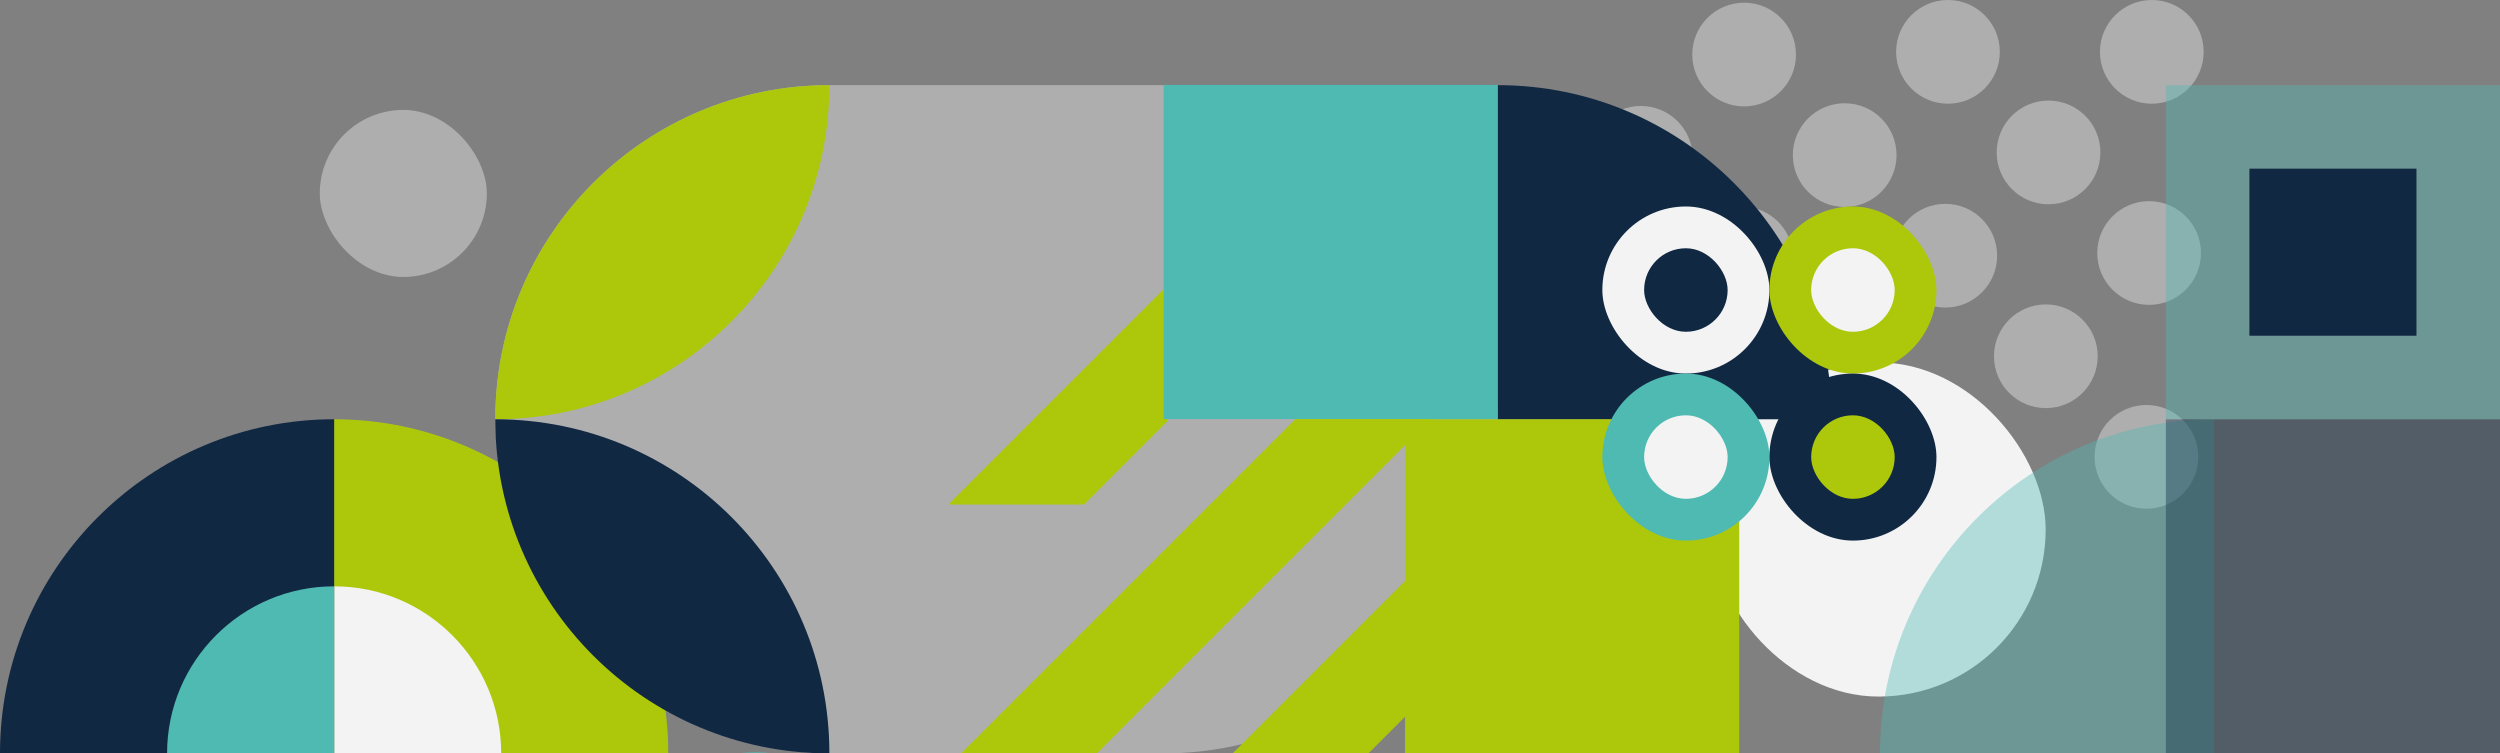
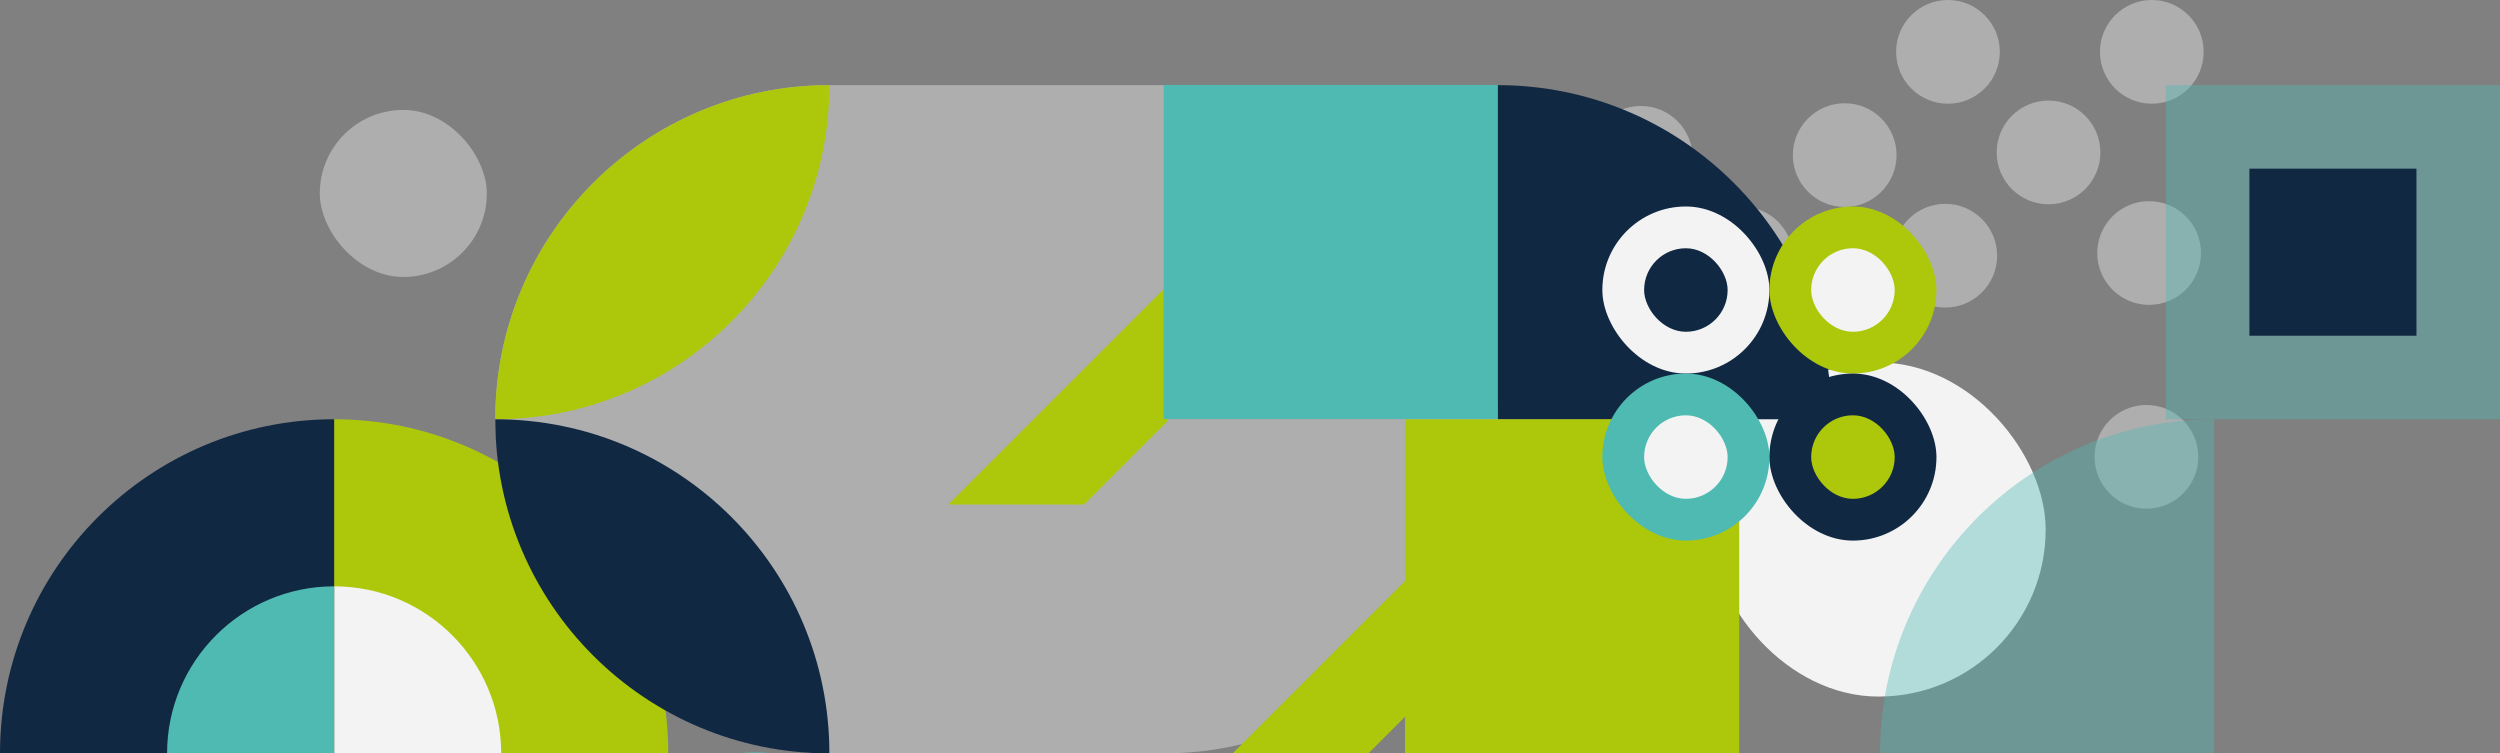
<svg xmlns="http://www.w3.org/2000/svg" id="Layer_1" data-name="Layer 1" viewBox="0 0 1040.38 313.52">
  <rect x="0" y="0" width="1040.38" height="313.52" fill="#808080" stroke="none" />
  <defs>
    <style>
      .cls-1, .cls-2, .cls-3, .cls-4 {
        opacity: .4;
      }

      .cls-1, .cls-2, .cls-3, .cls-5, .cls-6, .cls-7, .cls-8 {
        stroke-width: 0px;
      }

      .cls-1, .cls-5 {
        fill: #f3f3f4;
      }

      .cls-2, .cls-7 {
        fill: #112843;
      }

      .cls-3, .cls-6 {
        fill: #4ebab1;
      }

      .cls-8 {
        fill: #adc80b;
      }
    </style>
  </defs>
  <rect class="cls-1" x="206.1" y="35.43" width="417.14" height="278.1" rx="139.05" ry="139.05" />
  <path class="cls-8" d="M206.1,174.48h0s0,0,0,0c76.79,0,139.05-62.25,139.05-139.05h0s0,0,0,0c-76.79,0-139.05,62.25-139.05,139.05Z" />
  <g class="cls-4">
    <g>
      <circle class="cls-5" cx="893.24" cy="190.12" r="21.58" />
-       <circle class="cls-5" cx="851.38" cy="148.26" r="21.58" />
      <circle class="cls-5" cx="894.36" cy="105.29" r="21.58" />
      <circle class="cls-5" cx="809.53" cy="106.41" r="21.58" />
      <circle class="cls-5" cx="852.5" cy="63.43" r="21.58" />
      <circle class="cls-5" cx="895.48" cy="21.58" r="21.58" />
      <circle class="cls-5" cx="724.7" cy="107.53" r="21.58" />
      <circle class="cls-5" cx="767.67" cy="64.55" r="21.58" />
      <circle class="cls-5" cx="810.65" cy="21.58" r="21.58" />
      <circle class="cls-5" cx="682.84" cy="65.68" r="21.58" />
-       <circle class="cls-5" cx="725.82" cy="22.7" r="21.58" />
    </g>
  </g>
  <rect class="cls-5" x="712.26" y="150.83" width="139.05" height="139.05" rx="69.52" ry="69.52" />
  <rect class="cls-1" x="133.08" y="45.74" width="69.52" height="69.52" rx="34.76" ry="34.76" />
  <g>
    <polygon class="cls-8" points="603.12 223.36 511.88 314.6 568.38 314.6 603.12 279.86 603.12 223.36" />
    <polygon class="cls-8" points="485.91 118.71 394.67 209.95 451.17 209.95 485.91 175.2 485.91 118.71" />
-     <polygon class="cls-8" points="603.12 110.36 398.89 314.6 455.39 314.6 603.12 166.86 603.12 110.36" />
  </g>
  <path class="cls-3" d="M782.38,313.52h0s69.52,0,69.52,0h69.52v-139.05h0c-76.79,0-139.05,62.25-139.05,139.05Z" />
  <path class="cls-7" d="M623.24,35.43v139.05h139.05c0-76.79-62.25-139.05-139.05-139.05h0Z" />
  <path class="cls-8" d="M139.05,174.48v139.05h139.05c0-76.79-62.25-139.05-139.05-139.05h0Z" />
  <path class="cls-5" d="M139.05,244h0c38.37,0,69.52,31.15,69.52,69.52h-69.52v-69.52h0Z" />
  <path class="cls-7" d="M0,313.52h0s139.05,0,139.05,0v-139.05h0C62.25,174.48,0,236.73,0,313.52Z" />
  <path class="cls-6" d="M139.05,244h0v69.52h-69.52c0-38.37,31.15-69.52,69.52-69.52Z" />
-   <rect class="cls-2" x="901.33" y="174.48" width="139.05" height="139.05" />
  <rect class="cls-3" x="901.33" y="35.43" width="139.05" height="139.05" />
  <rect class="cls-8" x="584.73" y="174.48" width="139.05" height="139.05" />
  <rect class="cls-6" x="484.26" y="35.34" width="139.05" height="139.05" />
  <rect class="cls-7" x="936.1" y="70.19" width="69.52" height="69.52" />
  <rect class="cls-5" x="666.82" y="85.93" width="69.52" height="69.52" rx="34.76" ry="34.76" />
  <rect class="cls-7" x="684.2" y="103.31" width="34.76" height="34.76" rx="17.38" ry="17.38" />
  <rect class="cls-8" x="736.34" y="85.93" width="69.52" height="69.52" rx="34.76" ry="34.76" />
  <rect class="cls-5" x="753.72" y="103.31" width="34.76" height="34.76" rx="17.38" ry="17.38" />
  <rect class="cls-6" x="666.82" y="155.45" width="69.52" height="69.52" rx="34.76" ry="34.76" />
  <rect class="cls-5" x="684.2" y="172.83" width="34.76" height="34.76" rx="17.38" ry="17.38" />
  <rect class="cls-7" x="736.34" y="155.45" width="69.52" height="69.52" rx="34.76" ry="34.76" />
  <rect class="cls-8" x="753.72" y="172.83" width="34.76" height="34.76" rx="17.38" ry="17.38" />
  <rect class="cls-6" x="245.01" y="313.09" width="139.05" height="139.05" rx="69.52" ry="69.52" />
  <path class="cls-7" d="M206.1,174.48h0c0,76.79,62.25,139.05,139.05,139.05h0c0-76.79-62.25-139.05-139.05-139.05h0Z" />
</svg>